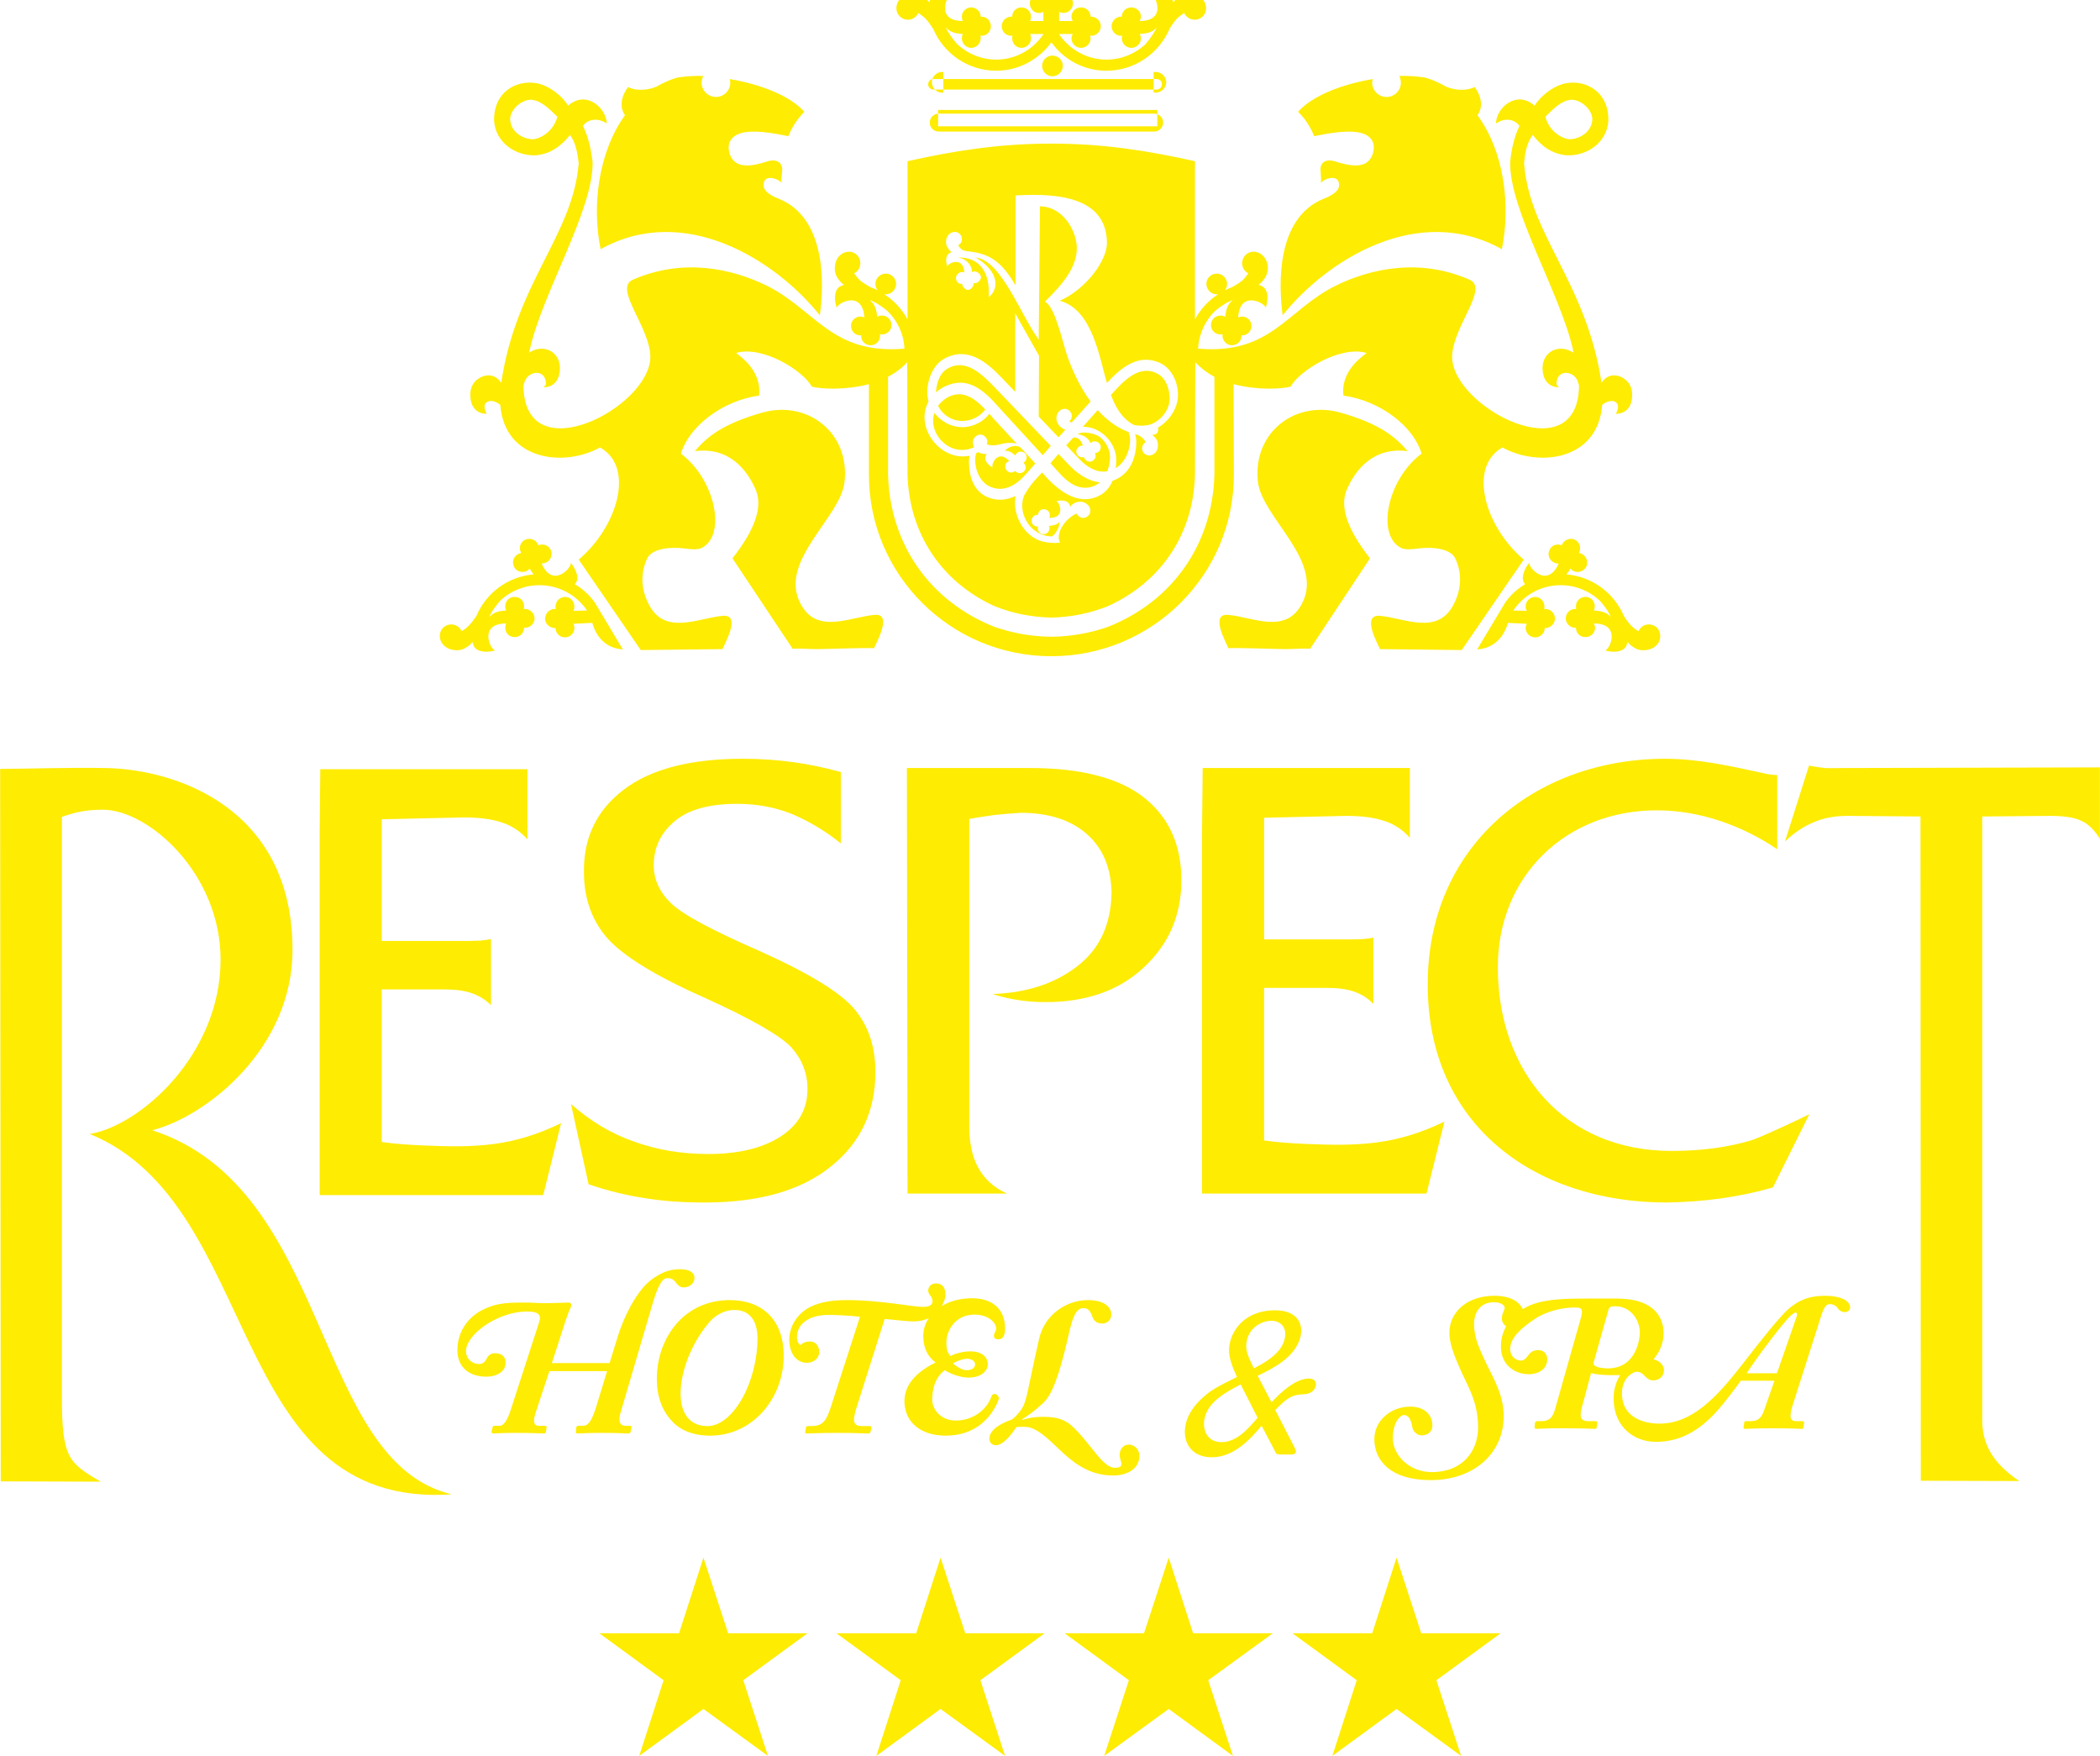
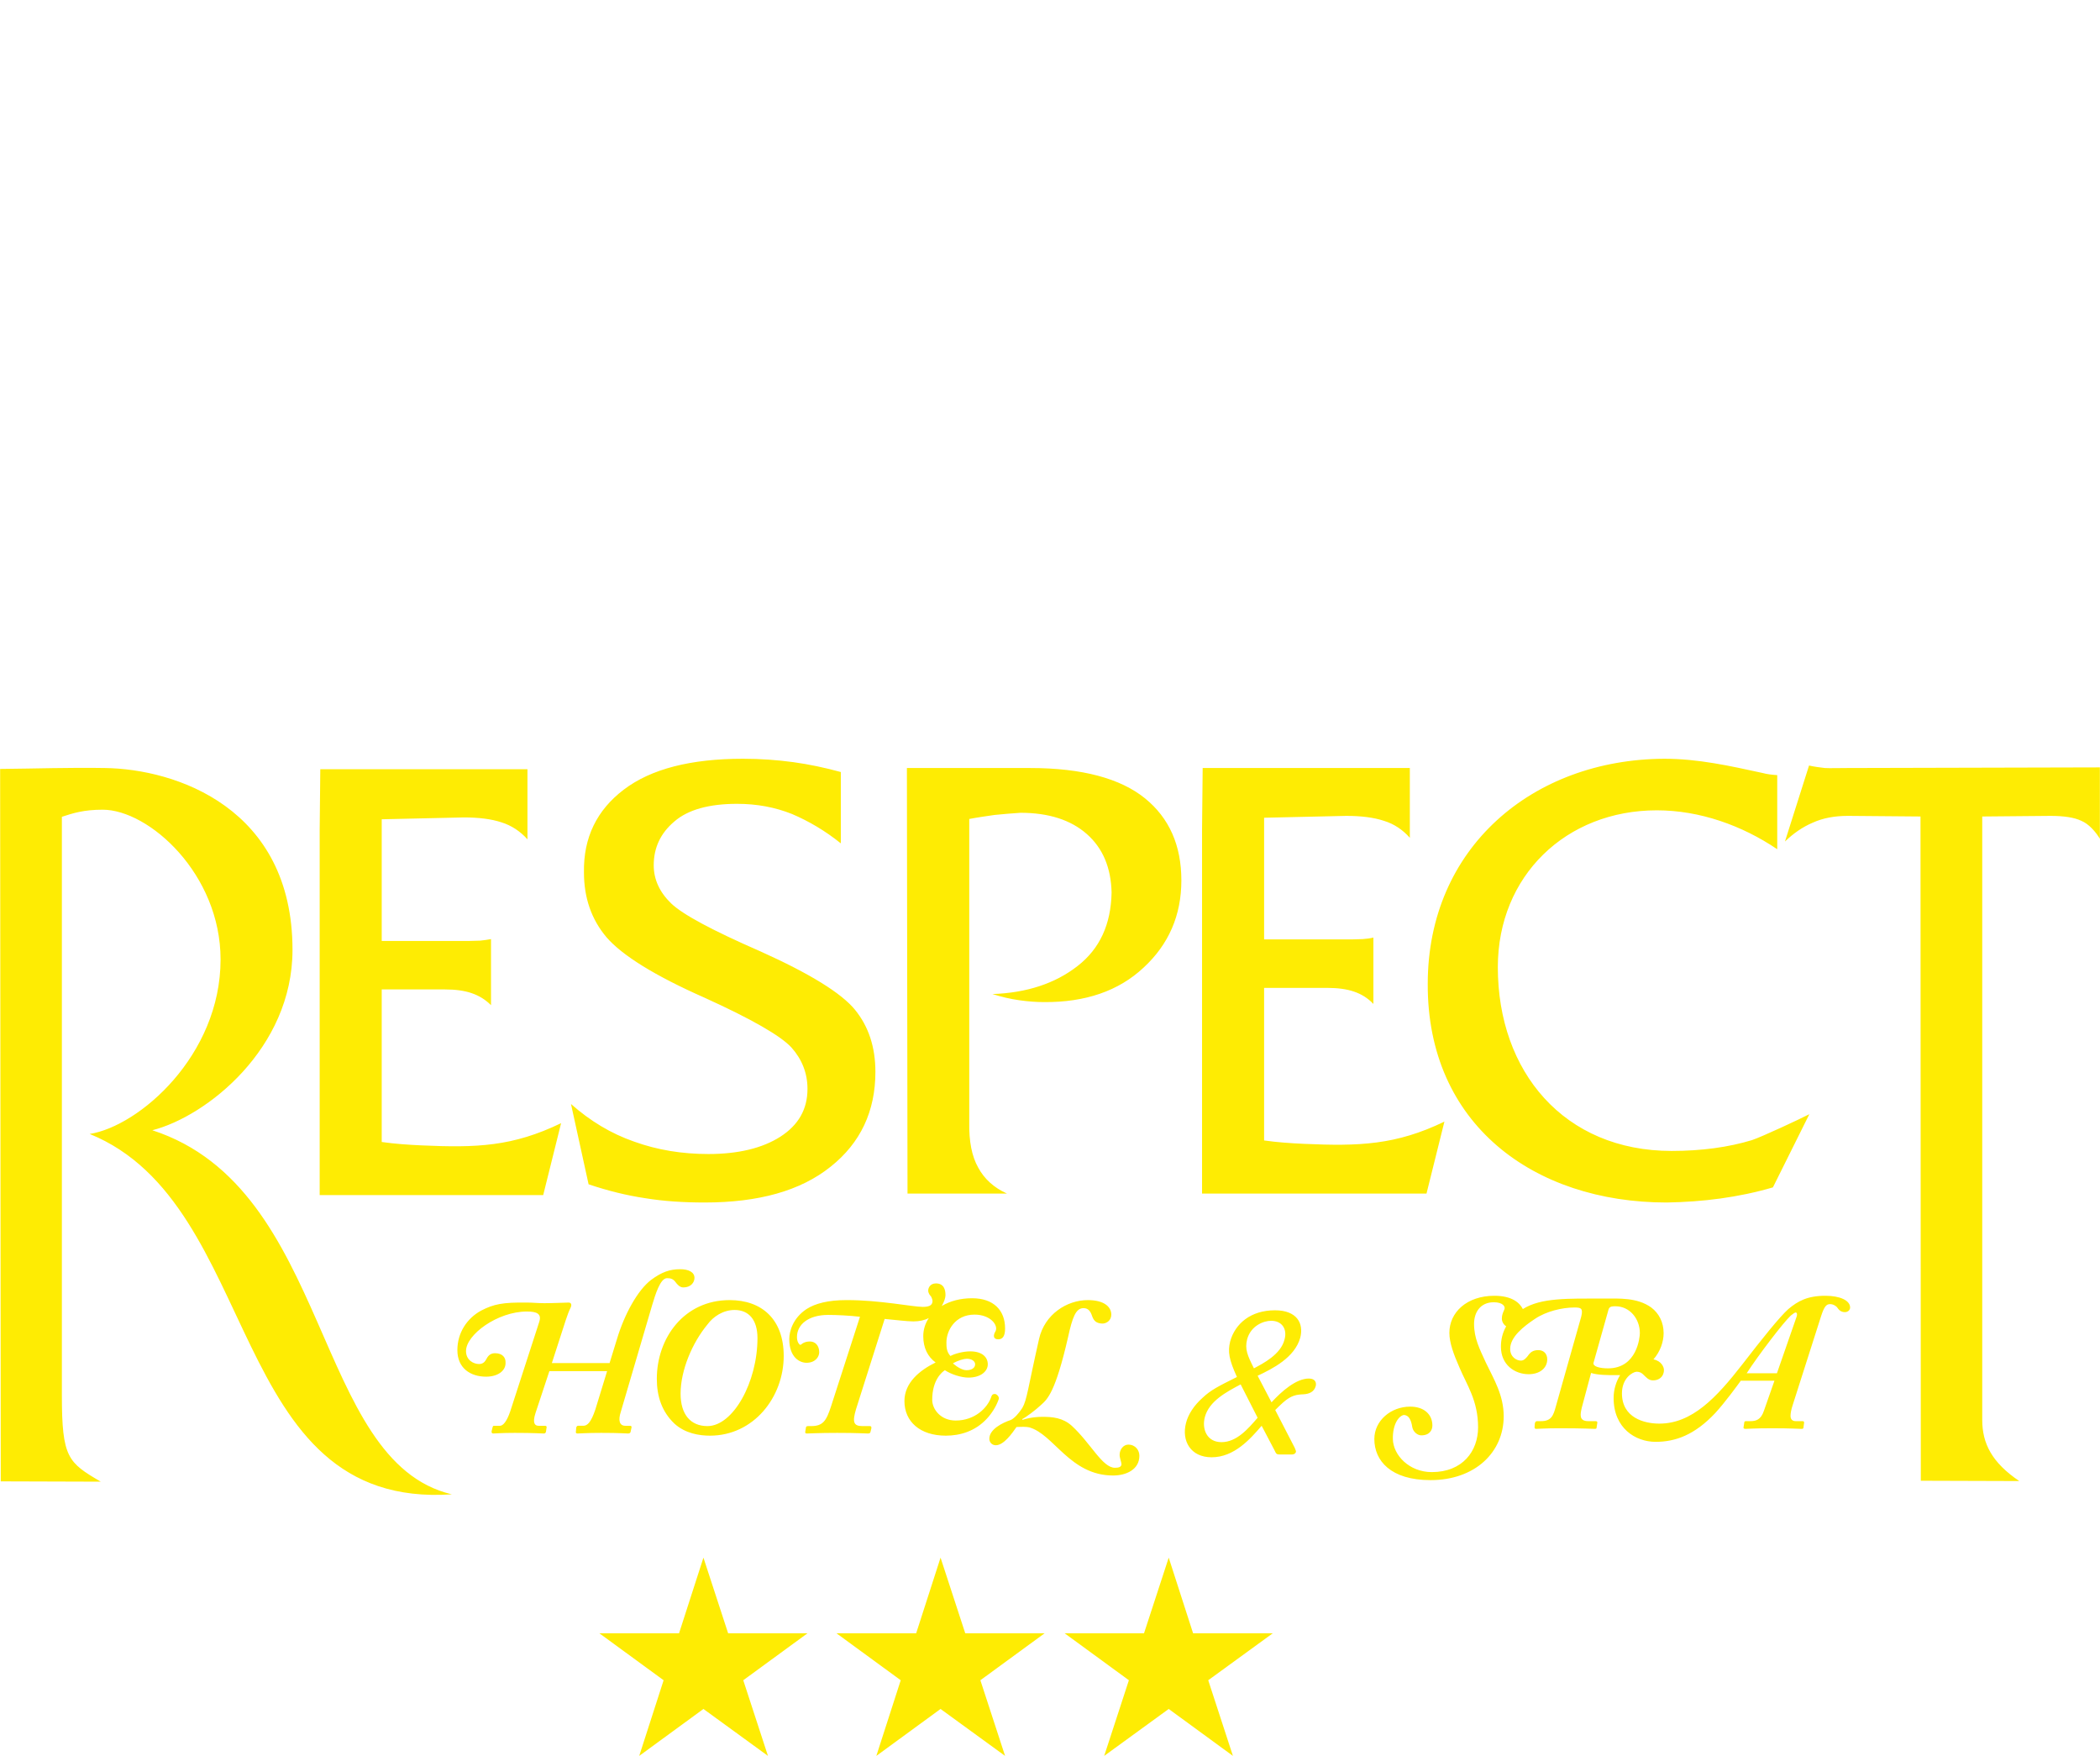
<svg xmlns="http://www.w3.org/2000/svg" xml:space="preserve" width="71.735mm" height="59.967mm" version="1.1" style="shape-rendering:geometricPrecision; text-rendering:geometricPrecision; image-rendering:optimizeQuality; fill-rule:evenodd; clip-rule:evenodd" viewBox="0 0 6801 5686">
  <defs>
    <style type="text/css">
   
    .fil0 {fill:#FEEC03}
    .fil1 {fill:#FEEC03;fill-rule:nonzero}
   
  </style>
  </defs>
  <g id="Слой_x0020_1">
    <g id="_1024149956576">
-       <polygon class="fil0" points="4523,5044 4603,5289 4860,5289 4652,5441 4732,5686 4523,5534 4315,5686 4394,5441 4186,5289 4444,5289 " />
      <polygon class="fil0" points="3785,5044 3864,5289 4122,5289 3913,5441 3993,5686 3785,5534 3576,5686 3656,5441 3448,5289 3705,5289 " />
      <polygon class="fil0" points="3046,5044 3126,5289 3383,5289 3175,5441 3255,5686 3046,5534 2838,5686 2917,5441 2709,5289 2967,5289 " />
      <polygon class="fil0" points="2278,5044 2358,5289 2615,5289 2407,5441 2487,5686 2278,5534 2070,5686 2149,5441 1941,5289 2199,5289 " />
      <path class="fil1" d="M1037 2491l671 0 0 227c-23,-26 -52,-45 -84,-55 -33,-11 -74,-16 -122,-16l-266 6 0 394 283 0c12,0 24,-1 36,-1 12,-1 23,-3 35,-5l0 214c-18,-18 -39,-31 -63,-39 -23,-8 -52,-12 -86,-12l-205 0 0 494c42,6 85,9 129,11 178,8 295,4 452,-72l-58 233 -724 0 0 -1182 2 -197zm-1037 -1c113,-1 226,-5 339,-3 230,3 608,129 608,589 0,319 -278,539 -454,584 582,189 519,1072 970,1179 -733,50 -611,-939 -1173,-1167 160,-25 424,-254 424,-565 0,-277 -232,-485 -382,-485 -31,0 -56,3 -75,7 -20,4 -39,10 -57,16l0 1873c0,203 20,218 126,280l-324 -1 -2 -2307zm2723 10l0 231c-51,-41 -104,-72 -158,-95 -55,-22 -114,-33 -178,-33 -91,0 -159,19 -203,57 -45,38 -67,85 -67,142 0,46 19,87 56,123 37,36 134,88 290,156 160,72 262,135 306,189 44,54 66,121 66,201 0,127 -48,230 -145,307 -97,78 -233,116 -408,116 -68,0 -132,-4 -193,-14 -60,-9 -121,-24 -183,-45l-57 -260c62,55 130,96 205,122 75,27 155,40 240,40 97,0 175,-19 233,-56 59,-38 88,-89 88,-155 0,-51 -18,-96 -52,-134 -35,-38 -129,-92 -281,-161 -163,-72 -268,-138 -318,-196 -49,-58 -73,-128 -73,-210 -2,-113 42,-202 129,-268 88,-67 217,-100 386,-100 57,0 111,4 163,11 51,7 103,18 154,32zm538 1365l-322 0 -2 -1378 399 0c169,0 293,34 372,98 79,64 118,153 118,266 0,113 -41,207 -122,282 -81,76 -189,113 -323,112 -25,0 -52,-2 -80,-6 -29,-4 -58,-11 -87,-20 111,-4 203,-34 276,-91 72,-56 108,-135 110,-238 -2,-80 -28,-143 -80,-189 -52,-46 -124,-69 -215,-69 -28,2 -56,4 -84,7 -28,4 -56,8 -82,13l0 984c-1,59 8,108 29,145 20,37 51,65 93,84zm634 -1378l671 0 0 226c-23,-26 -51,-45 -84,-55 -33,-11 -74,-16 -122,-16l-266 6 0 394 283 0c12,0 24,-1 36,-1 12,-1 23,-2 35,-5l0 215c-18,-19 -39,-32 -63,-40 -23,-8 -52,-12 -86,-12l-205 0 0 494c42,6 85,9 129,11 178,8 298,4 455,-72l-58 233 -727 0 0 -1181 2 -197zm1861 23l0 240c-114,-77 -251,-126 -390,-126 -294,0 -515,212 -515,508 0,338 214,595 563,595 97,0 184,-12 260,-35 33,-11 157,-69 186,-84l-118 237c-113,33 -227,47 -344,49 -431,0 -776,-254 -774,-708 0,-441 340,-727 766,-729 110,0 212,23 318,46 15,4 31,6 48,7zm664 134l0 1954c0,76 31,138 120,198l-319 -1 -1 -2151 -235 -2c-43,0 -81,7 -114,22 -33,14 -63,35 -90,61l78 -246c18,4 34,6 51,8 16,1 41,0 75,0l816 -2 0 214 0 17c-14,-23 -36,-48 -60,-58 -23,-11 -57,-16 -100,-16l-221 2z" />
-       <path class="fil0" d="M3743 233c18,0 34,15 34,33 0,19 -16,34 -34,34 -2,0 -5,0 -7,-1l0 -66c2,0 5,0 7,0zm-692 0c1,0 3,0 4,0l0 67c-1,0 -3,0 -4,0 -18,0 -33,-15 -33,-34 0,-18 15,-33 33,-33zm-13 176l0 -53 710 0 0 53 -710 0zm0 -53l0 53zm370 -176c19,0 34,15 34,33 0,19 -15,34 -34,34 -18,0 -33,-15 -33,-34 0,-18 15,-33 33,-33zm-368 188l698 0c16,0 29,13 29,29 0,16 -13,29 -29,29l-698 0c-16,0 -29,-13 -29,-29 0,-16 13,-29 29,-29zm-17 -112l723 0c10,0 17,7 17,17 0,9 -7,17 -17,17l-723 0c-10,0 -17,-8 -17,-17 0,-10 7,-17 17,-17zm382 -119c-41,56 -106,92 -179,92 -92,0 -171,-57 -204,-136 -9,-13 -15,-23 -26,-34 -6,-6 -14,-11 -22,-17 -6,13 -19,22 -34,22 -20,0 -37,-17 -37,-37 0,-26 21,-43 45,-46 13,-2 28,1 39,7 14,9 18,13 22,19 1,0 3,-8 5,-12 11,-23 48,-21 69,-14 -16,0 -56,87 35,87 -2,-4 -3,-9 -3,-14 0,-17 14,-30 30,-30 17,0 31,13 31,30l0 0c1,0 2,0 3,0 17,0 30,14 30,31 0,17 -13,31 -30,31 -2,0 -3,-1 -4,-1 1,3 1,6 1,9 0,17 -14,31 -31,31 -16,0 -30,-14 -30,-31 0,-5 1,-10 3,-14 -16,-1 -41,-3 -55,-22 4,13 23,40 38,56 33,30 77,49 125,49 64,0 120,-33 153,-82l0 -1 -43 0c2,4 3,9 3,14 0,17 -14,31 -31,31 -17,0 -30,-14 -30,-31 0,-3 0,-6 1,-9 -1,0 -3,1 -4,1 -17,0 -31,-14 -31,-31 0,-17 14,-31 31,-31 1,0 2,0 3,0l0 0c0,-17 13,-30 30,-30 17,0 31,13 31,30 0,5 -1,10 -3,14l43 0 0 -30c-4,3 -9,4 -14,4 -17,0 -30,-14 -30,-31 0,-17 13,-31 30,-31 3,0 6,1 9,2 0,-2 0,-3 0,-4 0,-17 13,-31 31,-31 17,0 30,14 30,31 0,1 0,2 0,4 3,-1 6,-2 9,-2 17,0 31,14 31,31 0,17 -14,31 -31,31 -5,0 -10,-1 -14,-4l0 30 44 0c-2,-4 -4,-9 -4,-14 0,-17 14,-30 31,-30 17,0 31,13 31,30l0 0c1,0 1,0 2,0 17,0 31,14 31,31 0,17 -14,31 -31,31 -1,0 -2,-1 -4,-1 1,3 2,6 2,9 0,17 -14,31 -31,31 -17,0 -31,-14 -31,-31 0,-5 2,-10 4,-14l-44 0 0 1c33,49 90,82 153,82 49,0 93,-19 126,-49 14,-16 33,-43 37,-56 -13,19 -39,21 -55,22 2,4 4,9 4,14 0,17 -14,31 -31,31 -17,0 -31,-14 -31,-31 0,-3 1,-6 1,-9 -1,0 -2,1 -4,1 -16,0 -30,-14 -30,-31 0,-17 14,-31 30,-31 1,0 2,0 3,0l0 0c0,-17 14,-30 31,-30 17,0 31,13 31,30 0,5 -2,10 -4,14 91,0 51,-87 35,-87 21,-7 58,-9 69,14 3,4 4,12 5,12 5,-6 8,-10 23,-19 10,-6 25,-9 38,-7 24,3 45,20 45,46 0,20 -16,37 -37,37 -15,0 -28,-9 -34,-22 -8,6 -16,11 -22,17 -11,11 -17,21 -25,34 -34,79 -112,136 -205,136 -73,0 -138,-36 -178,-92zm1032 1671c-74,-94 -99,-168 -75,-223 27,-62 85,-139 197,-124 -41,-48 -92,-89 -218,-125 -147,-41 -285,65 -267,225 14,115 213,254 144,391 -52,105 -160,46 -241,39 -63,-5 1,102 1,108 31,-2 155,3 185,3 29,0 61,-3 80,-1l194 -293zm-2065 0c74,-94 99,-168 75,-223 -27,-62 -85,-139 -197,-124 41,-48 92,-89 219,-125 146,-41 284,65 266,225 -13,115 -213,254 -144,391 52,105 160,46 242,39 62,-5 -2,102 -2,108 -31,-2 -155,3 -185,3 -29,0 -61,-3 -79,-1l-195 -293zm1033 254c-65,-1 -123,-11 -184,-32 -210,-83 -339,-268 -345,-493l0 -317c23,-12 45,-28 62,-47l1 363c5,191 109,348 282,427 61,24 118,35 184,37 65,-2 122,-13 183,-37 174,-79 278,-236 282,-427l1 -363c18,19 39,35 62,47l0 317c-6,225 -135,410 -345,493 -61,21 -119,31 -183,32zm-1679 -1611c-38,-1 -75,-28 -74,-68 3,-31 38,-61 69,-60 35,4 59,32 84,55 -16,57 -66,73 -79,73zm219 356c-29,-141 -7,-315 79,-434 -2,-2 -3,-5 -5,-8 -12,-25 -6,-56 15,-83 24,12 58,12 91,-1 21,-12 44,-23 69,-30 28,-4 56,-6 84,-5 -4,7 -6,14 -6,22 0,25 21,46 47,46 25,0 46,-21 46,-46 0,-4 -1,-8 -2,-12 95,16 194,52 242,106 -22,22 -40,49 -52,79 -32,-6 -123,-27 -166,-5 -20,10 -34,29 -24,62 17,53 77,39 121,25 29,-10 52,2 49,32 -2,18 -3,25 -2,37 -12,-15 -60,-30 -58,9 0,15 16,30 50,43 154,63 146,280 132,377 -145,-181 -440,-365 -710,-214zm2919 0c29,-141 8,-315 -79,-434 2,-2 3,-5 5,-8 13,-25 6,-56 -14,-83 -25,12 -59,12 -92,-1 -21,-12 -44,-23 -69,-30 -28,-4 -55,-6 -83,-5 3,7 5,14 5,22 0,25 -21,46 -46,46 -26,0 -47,-21 -47,-46 0,-4 1,-8 2,-12 -95,16 -194,52 -242,106 23,22 40,49 52,79 32,-6 123,-27 167,-5 19,10 33,29 23,62 -17,53 -76,39 -121,25 -29,-10 -52,2 -48,32 1,18 2,25 1,37 13,-15 60,-30 59,9 -1,15 -17,30 -51,43 -154,63 -145,280 -132,377 145,-181 440,-365 710,-214zm-1459 1318c327,0 591,-264 591,-587 0,-97 -1,-195 -1,-294 76,20 155,16 185,8 29,-53 162,-134 246,-109 1,2 -86,51 -75,138 121,17 228,101 253,188 -110,82 -148,263 -67,305 13,7 34,5 57,2 47,-6 104,1 119,32 22,46 21,98 -4,147 -52,105 -160,46 -241,39 -63,-4 1,102 1,108l265 3 201 -293c-126,-106 -182,-300 -69,-363 115,64 309,44 323,-138 26,-20 46,-13 50,-1 5,13 -6,30 -6,30 36,0 52,-27 53,-56 2,-26 -9,-48 -28,-59 -26,-17 -56,-11 -71,15 -49,-326 -234,-479 -251,-712 3,-32 8,-64 28,-91 29,37 63,62 111,66 66,2 128,-41 134,-110 3,-94 -70,-134 -134,-124 -44,7 -86,43 -105,73 -58,-51 -124,6 -125,58 33,-23 65,-10 76,8 -17,35 -26,75 -30,117 -3,154 160,420 203,605 0,4 1,8 2,12 -6,-4 -13,-7 -21,-10 -47,-13 -82,21 -79,65 1,29 17,57 53,57 1,0 -8,-7 -8,-10 0,-53 63,-44 71,-2 1,2 2,5 2,7 -3,283 -412,69 -411,-94 1,-96 120,-221 57,-249 -161,-71 -320,-37 -434,19 -159,79 -209,224 -446,204l0 0c3,-48 23,-91 55,-122 16,-14 44,-32 58,-35 -20,13 -23,38 -25,54 -4,-3 -9,-4 -14,-4 -17,-1 -31,12 -32,29 -1,17 12,31 29,32 3,0 6,0 9,-1 0,1 0,3 -1,4 0,17 13,31 29,32 17,1 32,-12 33,-29 0,-1 0,-2 0,-3l0 0c17,1 31,-12 32,-29 1,-17 -12,-31 -29,-32 -5,0 -10,1 -14,3 5,-91 89,-46 89,-31 8,-21 11,-57 -11,-70 -4,-2 -11,-4 -12,-5 6,-4 11,-8 20,-21 7,-10 11,-25 10,-38 -2,-25 -19,-46 -44,-48 -21,-1 -38,15 -39,35 -1,15 7,29 20,35 -6,8 -12,16 -18,22 -12,10 -21,15 -35,23 -8,3 -15,6 -23,10 5,-6 7,-13 7,-21 0,-18 -15,-33 -33,-33 -19,0 -34,15 -34,33 0,19 15,34 34,34 1,0 2,0 4,0 -31,20 -57,48 -75,81l0 -512c-148,-33 -294,-57 -465,-57 -172,0 -318,24 -466,57l0 512c-18,-33 -44,-61 -75,-81 2,0 3,0 5,0 18,0 33,-15 33,-34 0,-18 -15,-33 -33,-33 -19,0 -34,15 -34,33 0,8 3,15 7,21 -7,-4 -15,-7 -23,-10 -13,-8 -23,-13 -35,-23 -6,-6 -12,-14 -18,-22 13,-6 21,-20 20,-35 -1,-20 -18,-36 -38,-35 -26,2 -43,23 -44,48 -2,13 2,28 9,38 9,13 14,17 20,21 0,1 -8,3 -12,5 -22,13 -19,49 -11,70 0,-15 84,-60 89,31 -4,-2 -9,-3 -14,-3 -17,1 -30,15 -29,32 1,17 15,30 32,29l1 0c0,1 0,2 0,3 0,17 15,30 32,29 17,-1 30,-15 29,-32 0,-1 0,-3 -1,-4 3,1 6,1 9,1 17,-1 30,-15 29,-32 -1,-17 -15,-30 -32,-29 -5,0 -10,1 -14,4 -2,-16 -5,-41 -25,-54 14,3 42,21 58,35 32,31 53,74 55,122l0 0c-236,20 -287,-125 -446,-204 -114,-56 -273,-90 -434,-19 -63,28 56,153 57,249 1,163 -408,377 -411,94 0,-2 2,-5 2,-7 9,-42 71,-51 71,2 0,3 -9,10 -7,10 35,0 51,-28 52,-57 3,-44 -32,-78 -79,-65 -8,3 -15,6 -21,10 1,-4 2,-8 3,-12 42,-185 206,-451 203,-605 -5,-42 -14,-82 -31,-117 11,-18 43,-31 77,-8 -2,-52 -68,-109 -125,-58 -19,-30 -61,-66 -105,-73 -65,-10 -138,30 -135,124 6,69 69,112 134,110 48,-4 82,-29 112,-66 19,27 24,59 28,91 -18,233 -203,386 -251,712 -16,-26 -45,-32 -72,-15 -19,11 -30,33 -28,59 1,29 17,56 53,56 0,0 -10,-17 -6,-30 5,-12 25,-19 50,1 14,182 208,202 323,138 114,63 57,257 -69,363l201 293 265 -3c0,-6 64,-112 2,-108 -82,7 -190,66 -242,-39 -25,-49 -26,-101 -4,-147 15,-31 72,-38 120,-32 22,3 43,5 57,-2 81,-42 42,-223 -68,-305 26,-87 132,-171 253,-188 11,-87 -75,-136 -74,-138 84,-25 216,56 245,109 30,8 109,12 185,-8 0,99 0,197 0,294 0,323 264,587 591,587zm1678 -1674c38,-1 75,-28 74,-68 -3,-31 -38,-61 -69,-60 -35,4 -59,32 -83,55 15,57 66,73 78,73zm-208 1500l-91 152c46,-3 83,-30 100,-86l61 3c-2,4 -4,9 -4,14 1,17 14,30 31,30 17,0 31,-14 31,-30l0 -1c1,1 2,1 2,1 17,-1 31,-14 31,-31 0,-17 -14,-31 -31,-31 -1,0 -3,0 -4,1 1,-3 1,-6 1,-9 0,-17 -14,-31 -30,-31 -17,0 -31,14 -31,31 0,5 1,10 4,14l-44 -1c33,-49 89,-82 153,-82 48,0 92,18 125,48 15,15 34,42 38,56 -13,-19 -39,-21 -55,-22 2,-4 3,-9 3,-14 0,-17 -14,-31 -31,-30 -16,0 -30,13 -30,30 0,3 0,6 1,9 -1,0 -2,0 -4,0 -17,0 -30,14 -30,31 0,16 14,30 31,30 0,0 1,0 2,0l0 0c0,17 14,31 31,30 17,0 31,-13 31,-30 0,-5 -2,-10 -4,-14 91,0 51,87 36,87 21,7 58,8 69,-14 2,-5 4,-12 5,-13 4,6 8,11 22,19 10,7 26,9 38,7 25,-3 46,-21 45,-46 0,-21 -16,-37 -37,-37 -15,0 -28,9 -33,22 -9,-5 -17,-11 -23,-17 -11,-11 -17,-20 -25,-33 -32,-74 -102,-127 -186,-134 5,-6 10,-12 13,-19 3,4 7,7 12,9 15,6 33,-1 40,-16 7,-16 -1,-34 -16,-41 -3,-1 -6,-2 -8,-2 0,-1 1,-2 1,-4 7,-15 0,-33 -16,-40 -15,-6 -33,1 -40,16 0,1 -1,2 -1,3l0 0c-16,-7 -34,0 -40,16 -7,15 0,33 16,40 4,2 9,3 14,3 -37,83 -100,11 -95,-3 -14,17 -31,51 -14,69l0 1c-25,15 -47,35 -64,59zm-1423 -812c-13,-42 -37,-148 -68,-162 55,-55 123,-125 98,-209 -14,-49 -54,-99 -114,-100l-4 432c-59,-81 -122,-258 -204,-266 78,46 75,104 42,128 5,-78 -28,-131 -101,-128 29,3 47,25 47,48 3,-2 2,-3 9,-3 7,0 19,8 20,18 0,11 -12,20 -18,20 -7,0 -4,0 -6,-1 0,1 0,-3 0,3 1,6 -7,19 -18,20 -10,0 -19,-13 -19,-19 -1,-5 0,-1 0,-1l-1 0c-10,2 -19,-8 -19,-18 -1,-11 11,-20 18,-20 7,0 6,0 9,2 -3,-57 -56,-29 -55,-20 -5,-13 -7,-36 7,-43 2,-2 7,-3 7,-4 -4,-2 -7,-4 -12,-13 -5,-6 -7,-15 -6,-23 1,-15 12,-29 28,-29 12,-1 23,11 23,21 1,11 -4,18 -12,22 12,20 21,18 42,21 69,9 104,42 144,109l0 -291c158,-10 294,15 296,153 1,55 -65,149 -153,188 107,28 129,188 153,266 46,-50 102,-96 171,-65 38,17 59,61 59,104 0,43 -28,84 -65,106 3,9 0,17 -7,21 -3,1 -11,2 -11,3 4,2 7,5 13,13 4,6 6,16 5,24 -1,15 -12,28 -27,29 -13,0 -24,-9 -24,-22 -1,-9 5,-18 12,-21 -9,-14 -18,-22 -35,-26 3,8 4,16 4,24 0,55 -22,108 -77,127 -9,22 -25,41 -49,51 -59,26 -120,-9 -179,-78 -12,13 -35,34 -57,72 -21,46 4,105 50,126 12,6 25,9 38,9 3,-2 5,-3 7,-5 9,-9 20,-30 18,-42 -8,11 -24,12 -34,13 1,2 2,5 2,8 -1,11 -9,19 -20,19 -10,-1 -18,-9 -18,-20 0,-2 0,-3 1,-5 -1,0 -2,0 -3,0 -10,0 -19,-9 -18,-19 0,-11 9,-19 19,-19 1,0 1,0 2,0l0 0c0,-10 9,-19 19,-18 11,0 19,9 19,19 0,3 -1,6 -2,9 56,1 32,-53 23,-54 13,-4 36,-4 42,10 2,3 2,7 3,8 3,-4 5,-7 14,-12 7,-4 16,-5 24,-4 15,3 28,14 27,30 0,12 -11,22 -23,22 -9,0 -17,-6 -21,-14 -33,13 -71,62 -54,94 -20,3 -53,0 -72,-9 -52,-23 -82,-87 -72,-142 -27,13 -57,17 -88,5 -48,-19 -63,-68 -63,-116 0,-6 1,-13 2,-19 -7,1 -14,2 -21,2 -64,1 -124,-59 -125,-126 0,-19 5,-37 13,-52 -2,-9 -4,-19 -4,-28 0,-44 19,-91 56,-111 74,-40 136,11 184,61l45 47 0 -254 77 137 -1 197 64 67c2,-2 22,-23 22,-25 -4,-1 -8,-2 -16,-9 -6,-5 -10,-13 -12,-21 -3,-15 4,-31 19,-36 12,-4 25,3 29,15 3,9 0,18 -7,24 3,2 5,3 7,5l62 -69c-37,-50 -63,-108 -80,-161zm102 271c-12,-5 -44,-16 -64,-4 28,4 38,20 42,29 2,-2 5,-4 7,-5 10,-3 21,2 25,12 3,10 -2,21 -12,24 -2,1 -4,1 -6,1 1,1 1,2 1,3 4,10 -2,20 -12,24 -10,3 -20,-2 -24,-12 0,-1 0,-1 0,-2l0 0c-10,3 -21,-2 -24,-12 -4,-10 2,-20 12,-24 3,-1 6,-1 8,-1 -7,-22 -20,-28 -31,-26l-23 25 43 45c25,26 56,45 90,39 6,-15 9,-32 9,-47 -1,-29 -18,-56 -41,-69zm-47 -28c59,-1 107,53 108,104 0,10 0,20 -2,30 31,-18 47,-58 47,-92 0,-8 -2,-17 -5,-25 -25,-9 -49,-24 -70,-42 -11,-9 -21,-19 -30,-29l-48 54zm-253 78c15,-2 26,8 34,15 1,-3 2,-5 5,-7 7,-8 19,-7 27,0 7,8 6,20 -1,27 -1,1 -3,2 -5,3 1,1 2,1 2,2 8,8 7,20 0,27 -8,7 -20,7 -27,-1 -1,0 -1,-1 -1,-1l0 0c-8,7 -20,7 -27,-1 -7,-7 -7,-20 0,-27 3,-2 5,-3 8,-4 -39,-41 -61,14 -54,21 -12,-6 -29,-22 -23,-37 1,-3 3,-6 3,-7 -4,0 -8,1 -18,-2 -3,-1 -6,-2 -9,-4 -2,1 -4,3 -7,4 -2,7 -3,13 -3,20 0,35 17,76 51,89 44,18 83,-7 113,-41l31 -35 -46 -50c-14,-14 -41,-5 -53,9zm-102 -19c-3,-9 -1,-20 7,-27 9,-9 24,-9 32,1 7,6 8,16 5,24 6,2 12,3 17,3 27,1 39,-13 79,-6l-75 -81c-4,-5 -8,-10 -13,-15 -18,24 -47,40 -79,43 -39,3 -76,-16 -99,-46 -3,9 -4,18 -4,27 1,50 46,94 94,93 15,0 26,-3 39,-9 -2,-3 -3,-5 -3,-7zm411 121c-41,-4 -79,-31 -110,-66l-25 -26 -26 30 29 32c31,35 70,60 114,41 6,-3 12,-7 18,-11zm-186 -88l26 -30 -178 -186c-40,-41 -97,-103 -160,-62 -23,15 -32,46 -34,75 8,-8 18,-14 28,-19 73,-36 126,10 175,66l143 156zm-339 -160c15,31 49,52 85,49 28,-2 52,-16 68,-37 -35,-37 -76,-67 -126,-37 -10,7 -20,15 -27,25zm560 -35c15,40 35,76 74,97 18,4 38,3 53,-1 33,-12 63,-46 63,-84 0,-31 -12,-66 -38,-80 -60,-34 -113,24 -152,68zm-1672 672l91 152c-46,-3 -83,-30 -99,-86l-61 3c2,4 3,9 3,14 0,17 -14,30 -31,30 -17,0 -30,-14 -30,-30l0 -1c-1,1 -2,1 -3,1 -17,-1 -31,-14 -31,-31 1,-17 14,-31 31,-31 2,0 3,0 4,1 -1,-3 -1,-6 -1,-9 0,-17 14,-31 31,-31 17,0 30,14 30,31 0,5 -1,10 -3,14l44 -1c-33,-49 -90,-82 -154,-82 -48,0 -92,18 -125,48 -14,15 -34,42 -38,56 14,-19 39,-21 55,-22 -2,-4 -3,-9 -3,-14 0,-17 14,-31 31,-30 17,0 30,13 30,30 0,3 0,6 -1,9 1,0 3,0 4,0 17,0 31,14 31,31 0,16 -14,30 -31,30 -1,0 -2,0 -3,0l0 0c0,17 -14,31 -31,30 -17,0 -30,-13 -30,-30 0,-5 1,-10 3,-14 -91,0 -51,87 -35,87 -22,7 -59,8 -70,-14 -2,-5 -3,-12 -5,-13 -4,6 -7,11 -22,19 -10,7 -25,9 -38,7 -24,-3 -45,-21 -45,-46 0,-21 17,-37 37,-37 15,0 28,9 34,22 8,-5 16,-11 22,-17 11,-11 17,-20 26,-33 31,-74 102,-127 185,-134 -5,-6 -9,-12 -13,-19 -3,4 -7,7 -11,9 -16,6 -34,-1 -40,-16 -7,-16 0,-34 16,-41 2,-1 5,-2 8,-2 -1,-1 -1,-2 -2,-4 -7,-15 0,-33 16,-40 16,-6 34,1 40,16 1,1 1,2 1,3l0 0c16,-7 34,0 41,16 6,15 -1,33 -16,40 -5,2 -10,3 -14,3 36,83 100,11 94,-3 14,17 32,51 14,69l0 1c25,15 47,35 64,59z" />
      <path class="fil1" d="M3523 4210c-68,0 -140,46 -158,126 -36,159 -39,197 -54,223 -11,17 -25,33 -37,39 -27,9 -70,30 -70,61 0,12 9,21 21,21 26,0 53,-39 67,-59 20,-1 31,-1 41,1 80,22 132,156 272,156 42,0 85,-19 85,-64 0,-17 -12,-36 -36,-36 -16,0 -28,16 -28,33 0,10 6,25 6,30 0,9 -8,12 -21,12 -41,0 -78,-79 -140,-136 -29,-26 -62,-29 -95,-29 -32,0 -57,7 -65,10l0 -3c11,-5 43,-29 61,-46 20,-18 46,-40 87,-219 14,-64 25,-94 50,-94 16,0 23,11 28,26 6,18 17,24 35,24 13,-1 27,-11 27,-29 0,-25 -23,-47 -76,-47zm-437 205c17,-10 36,-15 45,-15 15,0 27,7 27,18 0,10 -9,19 -28,19 -13,0 -30,-10 -44,-22zm-23 234c46,0 95,-14 133,-55 15,-16 30,-39 38,-62 4,-8 -6,-18 -12,-18 -7,0 -10,3 -12,10 -12,35 -53,76 -115,76 -49,0 -76,-37 -76,-67 0,-65 32,-90 41,-96 21,14 54,24 76,24 41,0 63,-21 63,-43 0,-23 -18,-42 -57,-42 -22,0 -49,7 -64,15 -13,-14 -13,-30 -13,-44 0,-38 28,-90 91,-90 52,0 78,35 68,54 -8,13 -8,26 9,26 14,0 22,-10 22,-35 0,-59 -37,-98 -107,-98 -38,0 -71,9 -98,25 8,-14 12,-27 12,-35 0,-19 -6,-38 -31,-38 -19,0 -25,15 -25,23 0,9 6,16 9,19 3,5 5,12 5,15 0,16 -15,19 -32,19 -17,0 -53,-6 -94,-11 -50,-6 -96,-11 -153,-11 -59,0 -101,11 -129,29 -44,29 -56,72 -56,97 0,60 34,77 56,77 28,0 41,-19 41,-34 0,-23 -14,-35 -30,-35 -9,0 -18,2 -25,7 -5,5 -8,5 -11,0 -6,-8 -6,-17 -6,-22 0,-39 36,-71 101,-71 27,0 70,2 103,6l-94 291c-15,46 -26,63 -64,63l-10 0c-5,0 -7,2 -7,5l-2 12c-1,5 0,7 5,7 7,0 40,-2 98,-2 66,0 91,2 100,2 6,0 7,-2 8,-5l3 -12c0,-4 0,-7 -5,-7l-24 0c-29,0 -33,-13 -21,-54l93 -293c34,3 72,8 93,8 20,0 37,-4 50,-11 -12,18 -18,38 -18,59 0,37 14,66 40,85 -51,25 -101,65 -101,125 0,66 50,112 134,112zm-772 -31c-55,0 -87,-38 -87,-105 0,-76 38,-165 87,-224 19,-26 51,-47 88,-47 46,0 74,32 74,91 0,143 -79,285 -162,285zm8 31c142,0 239,-125 239,-258 0,-120 -72,-181 -175,-181 -148,0 -236,123 -236,255 0,56 16,106 57,145 35,32 81,39 115,39zm-512 -235l45 -139c5,-15 10,-29 16,-41 4,-9 2,-16 -7,-16 -8,0 -51,2 -78,2 -21,0 -39,-2 -56,-2 -80,-1 -108,5 -149,26 -46,25 -77,72 -77,128 0,59 43,86 93,86 39,0 64,-20 63,-45 1,-17 -10,-31 -34,-31 -14,0 -22,7 -28,19 -5,9 -11,16 -24,16 -17,0 -42,-12 -42,-42 0,-53 102,-128 197,-128 32,0 49,7 40,34l-94 290c-11,32 -23,46 -33,46l-19 0c-3,0 -4,1 -5,5l-3 12c-1,5 1,8 5,8 5,0 27,-2 70,-2 62,0 87,2 94,2 4,0 6,-2 7,-6l2 -14c1,-2 -1,-5 -5,-5l-21 0c-11,0 -21,-7 -10,-41l45 -136 187 0 -38 124c-14,42 -26,53 -39,53l-17 0c-4,0 -5,3 -6,6l-1 12c-1,4 0,7 5,7 7,0 31,-2 77,-2 60,0 81,2 87,2 5,0 7,-2 8,-5l3 -14c1,-4 -1,-6 -5,-6l-15 0c-20,0 -23,-19 -15,-44l102 -347c10,-33 26,-87 48,-87 13,0 20,3 27,12 6,8 14,18 26,18 24,0 36,-16 36,-31 0,-19 -20,-28 -46,-28 -34,0 -60,9 -95,35 -43,33 -86,111 -110,191l-24 78 -187 0zm3870 33c36,-56 119,-165 143,-187 6,-5 13,-10 16,-10 2,0 6,3 3,13l-64 184 -98 0zm90 24l-34 97c-10,30 -26,34 -45,34l-14 0c-4,0 -5,3 -5,6l-2 13c-1,3 0,6 6,6 10,0 29,-2 86,-2 62,0 87,2 94,2 7,0 8,-1 8,-5l2 -15c0,-3 -1,-5 -5,-5l-22 0c-12,0 -17,-7 -17,-17 0,-8 2,-20 7,-35l92 -288c10,-31 17,-39 29,-39 10,0 20,6 24,12 4,6 11,14 24,14 10,0 17,-7 17,-15 0,-23 -33,-38 -80,-38 -58,0 -89,17 -120,43 -28,25 -85,96 -149,179 -84,108 -163,192 -269,192 -49,0 -121,-19 -121,-98 0,-49 34,-69 47,-70 7,0 15,1 25,12 7,6 14,16 29,16 18,0 35,-11 35,-34 0,-9 -8,-29 -34,-34 22,-25 33,-57 33,-85 0,-35 -15,-64 -40,-83 -46,-33 -105,-29 -153,-29 -118,0 -204,-3 -263,34 -10,-20 -35,-43 -92,-43 -90,0 -146,54 -146,120 0,32 14,70 33,113 23,55 60,106 60,193 0,77 -50,145 -150,145 -73,0 -125,-55 -126,-107 -1,-49 20,-76 36,-78 15,1 23,14 27,40 3,15 17,26 29,26 27,0 36,-17 36,-32 0,-35 -26,-61 -72,-61 -62,0 -116,45 -116,105 0,70 53,133 182,133 144,0 237,-90 237,-207 0,-68 -32,-120 -58,-174 -20,-44 -38,-78 -38,-125 0,-37 20,-70 64,-70 29,0 40,14 33,26 -3,7 -7,15 -7,27 0,9 5,19 14,25 -12,21 -17,43 -17,66 0,59 45,89 90,89 36,0 60,-20 60,-48 0,-18 -11,-30 -29,-30 -17,0 -26,7 -34,19 -5,6 -12,15 -22,15 -15,0 -35,-12 -35,-38 0,-39 44,-73 80,-97 37,-25 89,-37 128,-37 21,0 29,2 22,30l-82 290c-8,29 -14,48 -48,48l-13 0c-4,0 -6,3 -7,7l-1 12c0,4 1,6 5,6 9,0 32,-2 74,-2 82,0 107,2 115,2 6,0 7,-1 7,-5l2 -13c1,-4 0,-7 -5,-7l-24 0c-31,0 -26,-22 -21,-44l30 -112c21,7 58,7 75,7 7,0 13,0 19,0 -13,21 -21,47 -21,74 0,98 71,142 136,142 64,0 126,-22 193,-93 33,-36 72,-90 83,-105l109 0zm-537 -232c4,-9 12,-9 22,-9 46,0 79,40 79,87 0,13 -9,114 -103,114 -27,0 -50,-6 -47,-18l49 -174zm-1083 456c7,15 7,15 23,15l32 0c4,0 12,0 15,-8 1,-3 -1,-6 -4,-14l-63 -122c4,-4 21,-21 25,-24 27,-24 44,-26 67,-27 18,-1 34,-8 39,-26 3,-10 0,-25 -22,-25 -41,0 -88,41 -121,77l-45 -86c49,-23 120,-59 138,-123 12,-46 -10,-89 -82,-89 -78,0 -129,43 -145,101 -8,33 -4,58 22,115 -58,29 -85,42 -112,68 -27,24 -46,53 -53,81 -15,58 15,111 83,111 73,0 125,-59 162,-102l41 78zm-54 -104c-31,36 -68,79 -117,79 -48,0 -64,-43 -54,-81 14,-52 69,-81 116,-106l55 108zm-12 -160c-21,-42 -30,-62 -22,-94 12,-44 53,-60 78,-60 34,0 53,26 43,61 -12,48 -69,77 -99,93z" />
    </g>
  </g>
</svg>